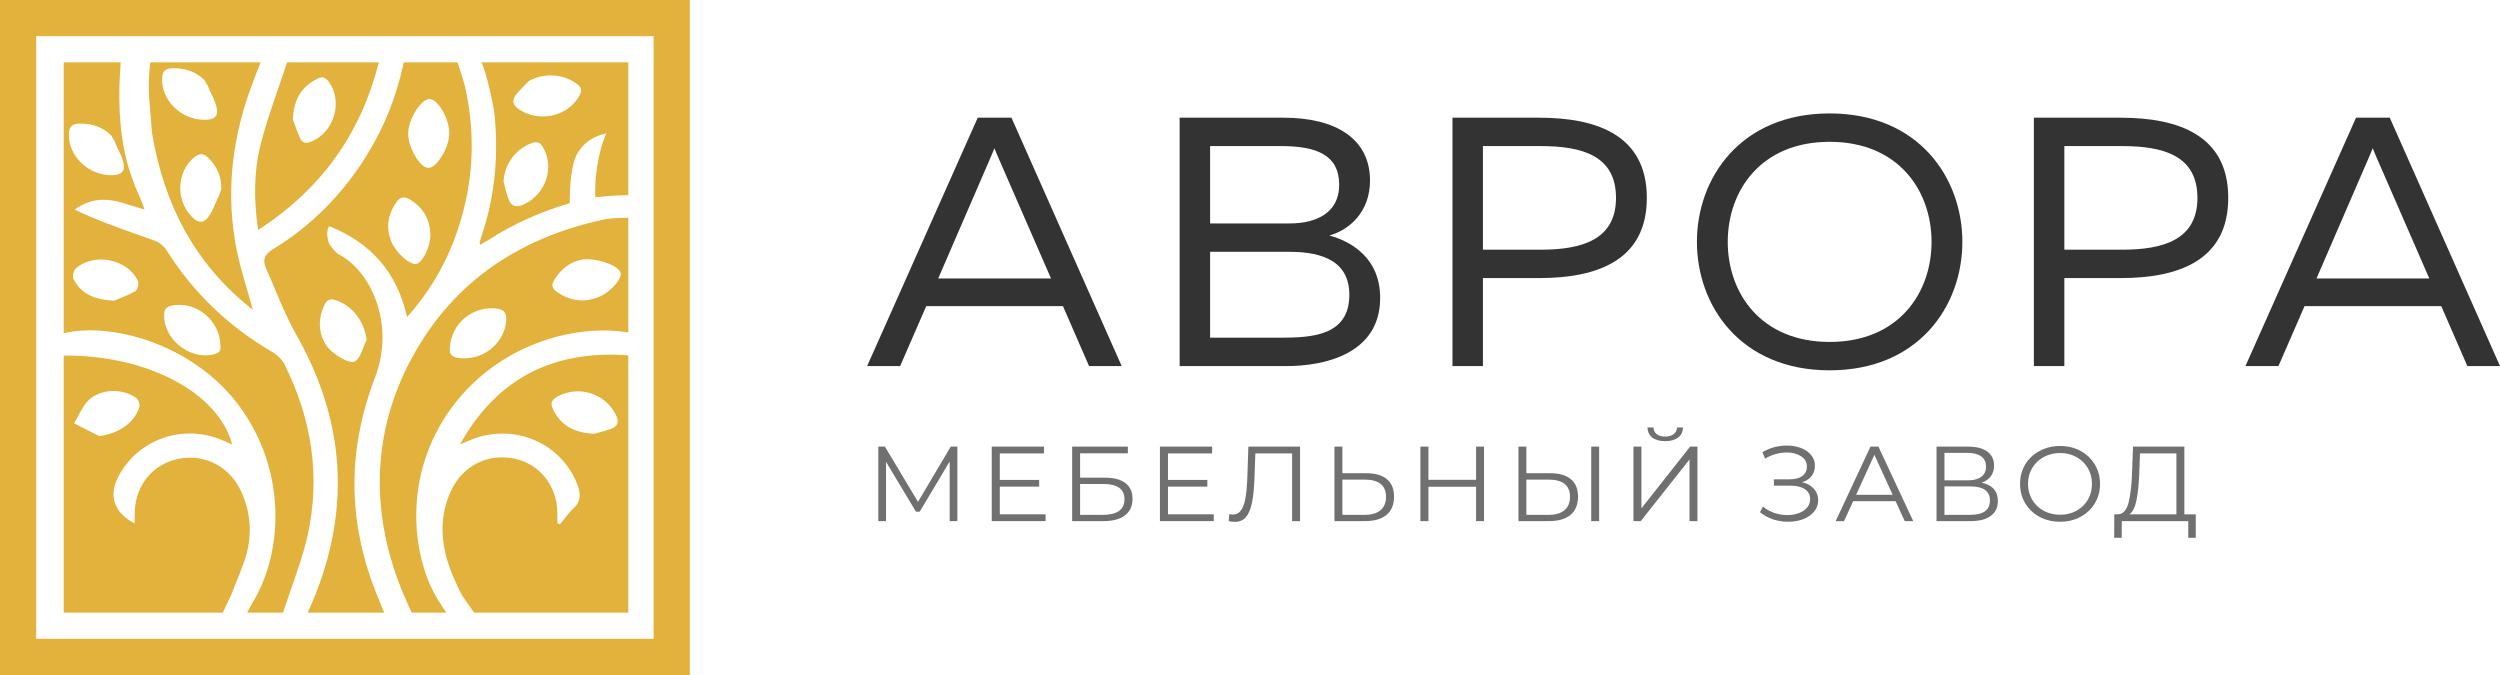
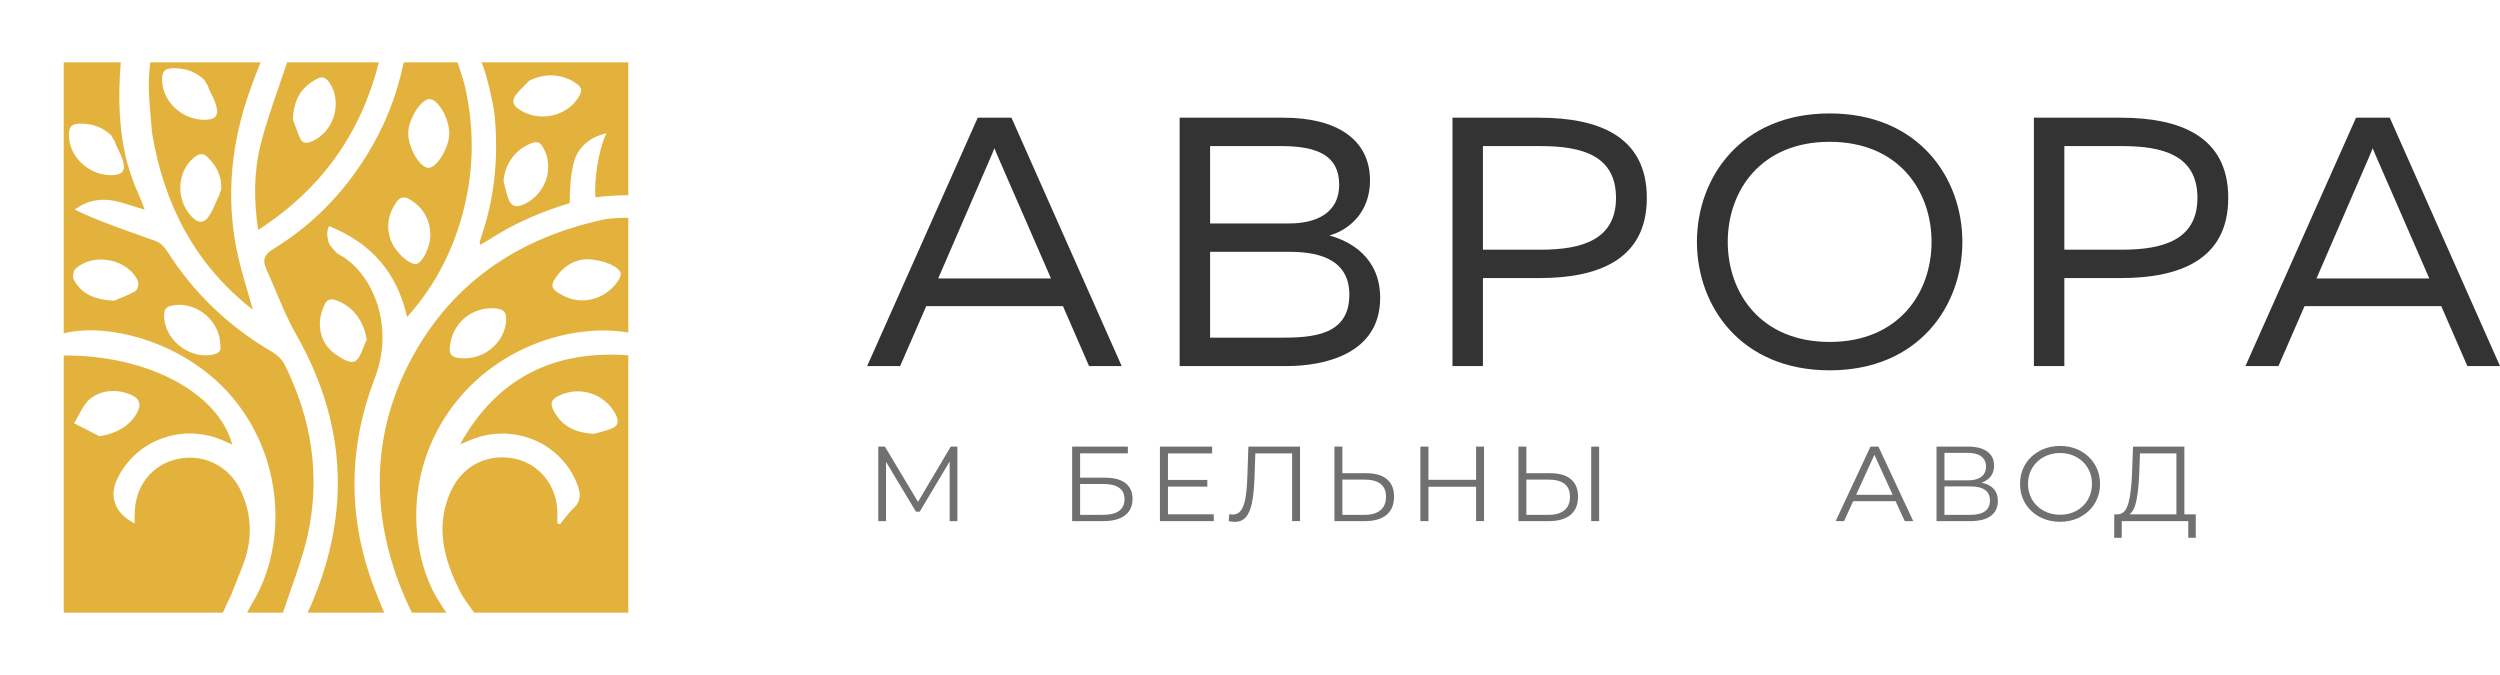
<svg xmlns="http://www.w3.org/2000/svg" width="400" height="108" viewBox="0 0 400 108" fill="none">
  <g clip-path="url(#clip0_9560_1257)">
    <path fill-rule="evenodd" clip-rule="evenodd" d="M52.551 38.692C52.352 37.832 52.2 36.972 52.657 36.181C59.37 38.864 63.518 43.576 65.135 50.73C69.81 45.502 72.692 39.655 74.274 33.189C75.856 26.757 75.856 20.256 74.379 13.756C74.041 12.512 73.715 11.519 73.47 10.775C73.368 10.464 73.281 10.196 73.212 9.973H64.599L64.571 10.093C64.565 10.118 64.56 10.143 64.537 10.248C63.377 15.648 61.409 20.497 58.562 25.038C54.766 31.091 49.845 36.113 43.693 39.862C42.252 40.756 41.971 41.616 42.604 43.026C43.106 44.14 43.58 45.268 44.054 46.395L44.055 46.398C45.072 48.819 46.089 51.24 47.384 53.517C55.293 67.412 56.172 81.651 49.985 96.304C49.763 96.829 49.451 97.559 49.222 98.024H61.476C61.271 97.597 61.033 96.992 60.796 96.391C60.682 96.102 60.569 95.814 60.46 95.547C55.644 83.921 55.469 72.261 59.968 60.498C63.342 51.762 59.23 43.336 54.309 40.756C53.957 40.687 52.657 39.208 52.551 38.692ZM79.125 18.296C78.996 17.007 77.824 11.522 77.034 9.973H100.528V31.23C98.708 31.246 96.813 31.373 95.259 31.572C95.083 29.062 95.61 24.418 97.016 21.323C97.004 21.326 96.988 21.33 96.969 21.334L96.923 21.346C96.309 21.492 93.614 22.135 92.271 24.762C91.189 26.879 91.159 31.169 91.159 32.501C86.59 33.872 82.253 35.734 78.246 38.348C77.995 38.512 77.718 38.664 77.424 38.825C77.225 38.935 77.018 39.049 76.805 39.174C76.794 39.068 76.783 38.984 76.774 38.917C76.755 38.766 76.745 38.695 76.77 38.623C76.84 38.4 76.91 38.185 76.981 37.97C77.051 37.755 77.121 37.54 77.191 37.316C79.23 31.125 79.757 24.762 79.125 18.296ZM96.805 35.081C97.816 34.916 99.054 34.85 100.528 34.841V53.195C91.523 51.714 78.964 55.386 71.638 66.105C64.08 77.215 66.189 90.216 70.407 96.476L70.495 96.623C70.792 97.124 70.988 97.454 71.433 98.024H65.897C59.631 85.253 58.777 71.562 65.135 58.745C71.567 45.812 82.394 38.142 96.805 35.081ZM75.86 98.024H100.528V56.851C88.491 55.971 79.472 60.563 73.606 71.092C73.887 70.972 74.16 70.86 74.432 70.749C74.705 70.637 74.977 70.525 75.258 70.404C82.042 67.584 89.705 70.748 92.341 77.421C92.904 78.865 93.044 80.138 91.779 81.308C91.194 81.855 90.683 82.509 90.18 83.155C89.987 83.402 89.794 83.649 89.599 83.887C89.529 83.853 89.459 83.827 89.388 83.801C89.318 83.775 89.248 83.75 89.178 83.715V82.099C89.178 77.834 86.401 74.257 82.394 73.397C78.07 72.468 74.028 74.498 72.165 78.522C69.81 83.647 70.759 88.599 73.044 93.449C73.112 93.593 73.177 93.735 73.243 93.88C73.414 94.255 73.592 94.645 73.852 95.1C74.207 95.72 75.036 96.876 75.604 97.666C75.697 97.797 75.784 97.917 75.86 98.024ZM19.159 32.329C15.573 31.366 13.359 32.501 11.953 33.533C15.264 35.153 19.139 36.519 22.386 37.663C23.275 37.977 24.117 38.274 24.888 38.555C25.626 38.83 26.329 39.518 26.751 40.206C31.039 46.947 36.663 52.313 43.658 56.371C44.396 56.818 45.135 57.541 45.521 58.297C49.88 67.034 51.321 76.183 49.212 85.71C48.595 88.472 47.562 91.422 46.556 94.296C46.113 95.561 45.675 96.811 45.281 98.024H39.545C39.841 97.442 40.137 96.862 40.354 96.51C45.627 87.946 45.802 74.257 37.542 64.007C30.139 54.867 17.593 51.524 10.195 53.323V9.973H19.314L19.282 10.479C19.127 12.994 19 15.05 19.159 18.055C19.364 21.948 20.037 25.622 21.162 28.546C21.407 29.349 21.756 30.144 22.114 30.96C22.476 31.786 22.848 32.633 23.131 33.533C22.472 33.338 21.867 33.15 21.292 32.971C20.547 32.739 19.853 32.523 19.159 32.329ZM36.826 95.523C36.522 96.156 36.07 97.097 35.656 98.024H10.195V56.883C23.508 56.786 34.925 62.773 37.155 71.127C36.593 70.886 36.136 70.68 35.679 70.473C29.282 67.687 21.9 70.301 18.842 76.458C17.366 79.416 18.315 82.099 21.549 83.749V82.374C21.514 77.834 24.291 74.257 28.614 73.397C32.902 72.571 36.98 74.772 38.737 78.969C40.249 82.477 40.354 86.088 39.124 89.7C38.734 90.824 38.29 91.922 37.834 93.051C37.551 93.752 37.263 94.465 36.98 95.203L36.826 95.523ZM24.04 9.973C23.653 13.464 23.82 15.387 24.121 18.856C24.185 19.588 24.254 20.389 24.326 21.288C26.224 32.639 31.145 42.304 40.46 49.561C40.172 48.52 39.875 47.508 39.584 46.512C38.911 44.218 38.265 42.013 37.823 39.758C36.171 31.263 37.015 22.939 39.897 14.719C40.379 13.319 41.257 11.059 41.692 9.973H24.04ZM45.936 9.973C45.555 11.127 45.137 12.337 44.711 13.575C43.613 16.757 42.453 20.12 41.69 23.18C40.6 27.514 40.6 32.02 41.303 36.8C51.465 30.229 57.733 21.331 60.62 9.973H45.936ZM72.095 54.72C71.673 56.75 72.13 57.3 74.239 57.334C77.719 57.369 80.707 54.686 80.988 51.384C81.058 50.146 80.777 49.492 79.336 49.355C75.926 49.011 72.763 51.281 72.095 54.72ZM71.884 21.392C71.849 23.627 69.951 26.757 68.615 26.86C67.244 26.964 65.276 23.627 65.311 21.288C65.346 18.984 67.455 15.716 68.791 15.854C70.161 15.957 71.919 19.087 71.884 21.392ZM33.816 56.784C34.836 56.612 35.468 56.268 35.257 55.27C35.222 51.384 31.567 48.288 27.841 48.839C26.997 48.976 26.294 49.148 26.259 50.283C26.118 54.067 29.985 57.403 33.816 56.784ZM80.566 29.027C80.742 26.207 82.499 23.868 85.065 22.905C86.014 22.561 86.471 22.836 86.893 23.593C88.721 26.723 87.385 30.884 84.081 32.57C82.71 33.292 81.761 33.155 81.269 31.607C81.098 31.105 80.966 30.577 80.833 30.047C80.748 29.706 80.662 29.363 80.566 29.027ZM92.327 13.444C90.136 11.821 87.178 11.596 84.638 12.94C84.397 13.198 84.145 13.45 83.894 13.701C83.504 14.091 83.116 14.479 82.771 14.887C81.688 16.114 82.07 16.975 83.421 17.732C86.629 19.587 90.945 18.498 92.696 15.326C93.129 14.576 93.127 14.051 92.327 13.444ZM35.152 31.125C34.798 31.742 34.593 32.241 34.397 32.716C34.145 33.326 33.909 33.898 33.394 34.633C32.551 35.872 31.567 35.666 30.582 34.565C28.087 31.882 28.298 27.445 31.075 25.175C31.918 24.487 32.551 24.487 33.324 25.244C34.695 26.619 35.468 28.236 35.398 30.162C35.45 30.23 35.356 30.451 35.264 30.664C35.171 30.881 35.081 31.091 35.152 31.125ZM33.877 15.163C33.649 14.702 33.41 14.218 33.18 13.547C33.106 13.575 33.007 13.37 32.906 13.156C32.806 12.947 32.702 12.73 32.615 12.722C31.204 11.379 29.46 10.854 27.498 10.925C26.405 10.978 25.981 11.437 25.935 12.51C25.791 16.048 29.01 19.18 32.718 19.17C34.212 19.195 35.029 18.62 34.657 17.177C34.446 16.311 34.171 15.755 33.877 15.163ZM18.965 24.023C19.259 24.616 19.534 25.171 19.746 26.038C20.117 27.48 19.3 28.056 17.806 28.031C14.098 28.04 10.879 24.909 11.024 21.371C11.069 20.297 11.494 19.838 12.586 19.785C14.548 19.715 16.292 20.239 17.704 21.583C17.79 21.591 17.894 21.807 17.994 22.017C18.096 22.23 18.194 22.436 18.268 22.408C18.498 23.078 18.737 23.562 18.965 24.023ZM99.301 43.679C99.09 42.717 96.559 41.513 93.888 41.478C91.99 41.513 90.021 42.579 88.686 44.78C88.193 45.571 88.299 46.156 89.072 46.672C91.181 48.151 93.431 48.495 95.856 47.497C97.649 46.775 99.512 44.642 99.301 43.679ZM58.667 54.376C58.477 54.749 58.312 55.175 58.148 55.599C57.766 56.584 57.387 57.562 56.699 57.85C55.891 58.194 54.133 57.093 53.149 56.268C51.005 54.445 50.653 51.384 51.883 48.839C52.305 47.944 52.797 47.704 53.782 48.047C56.453 48.976 58.281 51.418 58.667 54.376ZM50.723 12.621C48.298 13.859 46.998 15.785 46.857 19.122C46.94 19.331 47.039 19.602 47.153 19.914C47.376 20.526 47.656 21.293 47.982 22.045C48.298 22.836 48.896 23.043 49.81 22.664C53.465 21.151 54.906 16.267 52.622 13.102C52.094 12.38 51.567 12.174 50.723 12.621ZM15.89 69.785C15.222 69.441 14.545 69.097 13.868 68.754C13.192 68.409 12.515 68.066 11.847 67.722C12.113 67.304 12.352 66.856 12.59 66.41C13.078 65.496 13.564 64.585 14.273 63.938C16.276 62.15 19.651 62.15 21.795 63.663C22.146 63.938 22.428 64.729 22.287 65.142C21.514 67.687 18.948 69.373 15.89 69.785ZM88.51 65.555C89.74 67.997 91.708 69.235 95.048 69.407C95.61 69.269 96.665 68.994 97.684 68.65C99.02 68.169 99.055 67.343 98.457 66.208C96.7 62.906 92.587 61.668 89.283 63.388C88.264 63.938 87.983 64.489 88.51 65.555ZM18.245 48.116C14.905 47.944 12.937 46.913 11.777 44.677C11.566 44.264 11.742 43.301 12.094 42.992C15.011 40.343 20.494 41.444 22.076 44.986C22.252 45.399 22.006 46.397 21.619 46.603C20.693 47.132 19.69 47.532 18.944 47.83C18.672 47.938 18.433 48.033 18.245 48.116ZM66.611 42.235C67.596 42.063 68.826 39.552 68.861 37.66C68.826 35.184 67.771 33.258 65.627 31.951C64.713 31.401 64.045 31.435 63.413 32.364C62.007 34.427 61.69 36.56 62.71 38.864C63.483 40.55 65.592 42.407 66.611 42.235Z" fill="#E3B23C" />
-     <path d="M107.476 2.895H2.895V105.104H107.476V2.895Z" stroke="#E3B23C" stroke-width="5.79" />
    <path d="M144.022 58.573L148.199 48.978H170.072L174.25 58.573H179.472L161.834 18.832H156.438L138.742 58.573H144.022ZM158.469 25.247C158.701 24.736 158.875 24.282 159.107 23.715C159.339 24.282 159.513 24.736 159.745 25.247L168.158 44.55H150.114L158.469 25.247Z" fill="#333333" />
    <path d="M188.742 18.832V58.573H205.858C211.776 58.573 220.826 56.699 220.826 47.672C220.826 41.2 216.068 38.589 212.704 37.681C215.894 36.772 219.202 33.934 219.202 28.881C219.202 22.181 213.69 18.832 205.394 18.832H188.742ZM215.894 47.161C215.894 53.69 209.976 54.031 204.872 54.031H193.616V40.292H206.206C210.092 40.292 215.894 40.973 215.894 47.161ZM214.27 29.562C214.27 34.104 210.556 35.75 206.322 35.75H193.616V23.374H204.988C210.732 23.374 214.27 24.85 214.27 29.562Z" fill="#333333" />
    <path d="M232.395 18.832V58.573H237.269V44.493H246.261C255.661 44.493 263.493 41.598 263.493 31.663C263.493 21.727 255.661 18.832 246.261 18.832H232.395ZM258.561 31.663C258.561 38.362 253.109 39.951 246.493 39.951H237.269V23.374H246.493C253.167 23.374 258.561 24.907 258.561 31.663Z" fill="#333333" />
    <path d="M271.508 38.7C271.508 48.976 278.53 59.252 292.744 59.252C306.958 59.252 313.978 48.976 313.978 38.7C313.978 28.424 306.958 18.148 292.744 18.148C278.53 18.148 271.508 28.424 271.508 38.7ZM309.048 38.7C309.048 46.875 303.768 54.71 292.744 54.71C281.72 54.71 276.44 46.875 276.44 38.7C276.44 30.525 281.72 22.69 292.744 22.69C303.768 22.69 309.048 30.525 309.048 38.7Z" fill="#333333" />
    <path d="M325.422 18.832V58.573H330.296V44.493H339.288C348.688 44.493 356.52 41.598 356.52 31.663C356.52 21.727 348.688 18.832 339.288 18.832H325.422ZM351.588 31.663C351.588 38.362 346.134 39.951 339.52 39.951H330.296V23.374H339.52C346.192 23.374 351.588 24.907 351.588 31.663Z" fill="#333333" />
    <path d="M364.55 58.573L368.728 48.978H390.6L394.778 58.573H400L382.362 18.832H376.966L359.27 58.573H364.55ZM378.996 25.247C379.228 24.736 379.402 24.282 379.634 23.715C379.866 24.282 380.042 24.736 380.274 25.247L388.686 44.55H370.642L378.996 25.247Z" fill="#333333" />
    <path d="M153.181 71.457V83.379H151.945V73.841L147.159 81.863H146.55L141.763 73.893V83.379H140.527V71.457H141.589L146.88 80.296L152.12 71.457H153.181Z" fill="#707070" />
-     <path d="M167.295 82.289V83.379H158.68V71.457H167.034V72.547H159.968V76.788H166.268V77.861H159.968V82.289H167.295Z" fill="#707070" />
    <path d="M171.547 71.457H180.458V72.53H172.817V76.43H176.803C178.242 76.43 179.333 76.72 180.076 77.299C180.83 77.878 181.207 78.718 181.207 79.82C181.207 80.966 180.801 81.846 179.988 82.46C179.188 83.073 178.033 83.379 176.525 83.379H171.547V71.457ZM176.507 82.374C177.633 82.374 178.48 82.164 179.049 81.744C179.629 81.324 179.919 80.7 179.919 79.871C179.919 79.053 179.635 78.446 179.066 78.048C178.509 77.64 177.656 77.435 176.507 77.435H172.817V82.374H176.507Z" fill="#707070" />
    <path d="M194.202 82.289V83.379H185.586V71.457H193.941V72.547H186.874V76.788H193.175V77.861H186.874V82.289H194.202Z" fill="#707070" />
    <path d="M208.007 71.457V83.379H206.737V72.547H200.855L200.715 76.532C200.657 78.179 200.517 79.507 200.297 80.518C200.089 81.517 199.763 82.266 199.323 82.766C198.882 83.254 198.296 83.498 197.565 83.498C197.251 83.498 196.926 83.459 196.59 83.379L196.694 82.255C196.892 82.301 197.083 82.323 197.269 82.323C197.779 82.323 198.191 82.125 198.504 81.727C198.829 81.33 199.073 80.717 199.236 79.888C199.398 79.047 199.508 77.94 199.566 76.567L199.74 71.457H208.007Z" fill="#707070" />
    <path d="M218.612 75.715C220.05 75.715 221.148 76.033 221.902 76.669C222.668 77.305 223.05 78.236 223.05 79.462C223.05 80.745 222.644 81.721 221.832 82.391C221.032 83.05 219.87 83.379 218.35 83.379H213.512V71.457H214.782V75.715H218.612ZM218.316 82.374C219.442 82.374 220.294 82.13 220.874 81.642C221.466 81.154 221.762 80.433 221.762 79.479C221.762 77.651 220.614 76.737 218.316 76.737H214.782V82.374H218.316Z" fill="#707070" />
    <path d="M237.444 71.457V83.379H236.174V77.878H228.55V83.379H227.262V71.457H228.55V76.771H236.174V71.457H237.444Z" fill="#707070" />
    <path d="M248.049 75.715C249.487 75.715 250.583 76.033 251.337 76.669C252.103 77.305 252.487 78.236 252.487 79.462C252.487 80.745 252.081 81.721 251.269 82.391C250.467 83.05 249.307 83.379 247.787 83.379H242.949V71.457H244.219V75.715H248.049ZM247.753 82.374C248.877 82.374 249.731 82.13 250.311 81.642C250.903 81.154 251.199 80.433 251.199 79.479C251.199 77.651 250.049 76.737 247.753 76.737H244.219V82.374H247.753ZM254.593 71.457H255.863V83.379H254.593V71.457Z" fill="#707070" />
-     <path d="M261.355 71.456H262.627V81.335L270.423 71.456H271.591V83.379H270.319V73.517L262.521 83.379H261.355V71.456ZM266.437 70.588C265.567 70.588 264.877 70.395 264.367 70.009C263.867 69.623 263.613 69.083 263.601 68.391H264.559C264.569 68.845 264.743 69.203 265.081 69.464C265.417 69.725 265.869 69.855 266.437 69.855C266.995 69.855 267.441 69.725 267.779 69.464C268.127 69.203 268.307 68.845 268.317 68.391H269.275C269.263 69.083 269.003 69.623 268.491 70.009C267.981 70.395 267.297 70.588 266.437 70.588Z" fill="#707070" />
-     <path d="M288.334 77.148C289.134 77.341 289.762 77.693 290.214 78.204C290.678 78.715 290.91 79.328 290.91 80.043C290.91 80.736 290.69 81.344 290.248 81.866C289.808 82.388 289.222 82.791 288.49 83.075C287.76 83.348 286.966 83.484 286.106 83.484C285.294 83.484 284.494 83.359 283.704 83.109C282.926 82.848 282.224 82.462 281.598 81.951L282.068 81.048C282.602 81.491 283.212 81.832 283.896 82.07C284.58 82.297 285.27 82.411 285.968 82.411C286.628 82.411 287.238 82.309 287.794 82.104C288.352 81.9 288.792 81.611 289.118 81.236C289.454 80.85 289.622 80.395 289.622 79.873C289.622 79.18 289.344 78.647 288.786 78.272C288.23 77.897 287.446 77.71 286.438 77.71H283.826V76.688H286.368C287.226 76.688 287.894 76.512 288.37 76.16C288.856 75.797 289.1 75.297 289.1 74.662C289.1 73.957 288.792 73.407 288.178 73.009C287.562 72.601 286.79 72.396 285.862 72.396C285.282 72.396 284.696 72.481 284.104 72.652C283.512 72.811 282.95 73.055 282.416 73.384L281.982 72.345C283.188 71.641 284.494 71.289 285.898 71.289C286.722 71.289 287.476 71.42 288.16 71.681C288.844 71.942 289.384 72.317 289.778 72.805C290.186 73.293 290.388 73.867 290.388 74.525C290.388 75.161 290.208 75.712 289.848 76.177C289.488 76.632 288.984 76.955 288.334 77.148Z" fill="#707070" />
    <path d="M303.297 80.194H296.509L295.047 83.379H293.707L299.277 71.457H300.547L306.117 83.379H304.759L303.297 80.194ZM302.827 79.172L299.903 72.768L296.979 79.172H302.827Z" fill="#707070" />
    <path d="M317.068 77.231C317.914 77.401 318.558 77.736 319 78.236C319.44 78.724 319.66 79.365 319.66 80.16C319.66 81.193 319.284 81.988 318.53 82.545C317.786 83.101 316.69 83.379 315.24 83.379H309.844V71.457H314.908C316.208 71.457 317.224 71.718 317.954 72.24C318.686 72.763 319.052 73.518 319.052 74.506C319.052 75.176 318.878 75.743 318.53 76.209C318.182 76.663 317.694 77.004 317.068 77.231ZM311.114 76.856H314.84C315.78 76.856 316.498 76.669 316.998 76.294C317.508 75.919 317.764 75.374 317.764 74.659C317.764 73.944 317.508 73.399 316.998 73.024C316.498 72.649 315.78 72.462 314.84 72.462H311.114V76.856ZM315.24 82.374C317.34 82.374 318.39 81.608 318.39 80.075C318.39 78.576 317.34 77.827 315.24 77.827H311.114V82.374H315.24Z" fill="#707070" />
    <path d="M329.615 83.482C328.409 83.482 327.313 83.221 326.327 82.699C325.351 82.165 324.585 81.438 324.029 80.519C323.483 79.599 323.211 78.566 323.211 77.419C323.211 76.272 323.483 75.239 324.029 74.319C324.585 73.399 325.351 72.678 326.327 72.156C327.313 71.622 328.409 71.356 329.615 71.356C330.823 71.356 331.907 71.617 332.871 72.139C333.845 72.661 334.611 73.388 335.169 74.319C335.725 75.239 336.003 76.272 336.003 77.419C336.003 78.566 335.725 79.605 335.169 80.536C334.611 81.455 333.845 82.176 332.871 82.699C331.907 83.221 330.823 83.482 329.615 83.482ZM329.615 82.358C330.579 82.358 331.449 82.148 332.227 81.728C333.005 81.296 333.613 80.706 334.055 79.957C334.495 79.196 334.715 78.35 334.715 77.419C334.715 76.488 334.495 75.647 334.055 74.898C333.613 74.137 333.005 73.547 332.227 73.127C331.449 72.695 330.579 72.48 329.615 72.48C328.653 72.48 327.777 72.695 326.987 73.127C326.211 73.547 325.595 74.137 325.143 74.898C324.701 75.647 324.481 76.488 324.481 77.419C324.481 78.35 324.701 79.196 325.143 79.957C325.595 80.706 326.211 81.296 326.987 81.728C327.777 82.148 328.653 82.358 329.615 82.358Z" fill="#707070" />
    <path d="M351.324 82.289V86.053H350.124V83.379H339.488L339.472 86.053H338.27L338.288 82.289H338.898C339.698 82.244 340.254 81.625 340.568 80.433C340.882 79.229 341.072 77.526 341.142 75.323L341.282 71.457H349.498V82.289H351.324ZM342.292 75.442C342.234 77.259 342.088 78.758 341.856 79.939C341.636 81.108 341.258 81.892 340.724 82.289H348.226V72.547H342.396L342.292 75.442Z" fill="#707070" />
  </g>
  <defs>
    <clipPath id="clip0_9560_1257">
      <rect width="400" height="108" fill="white" />
    </clipPath>
  </defs>
</svg>